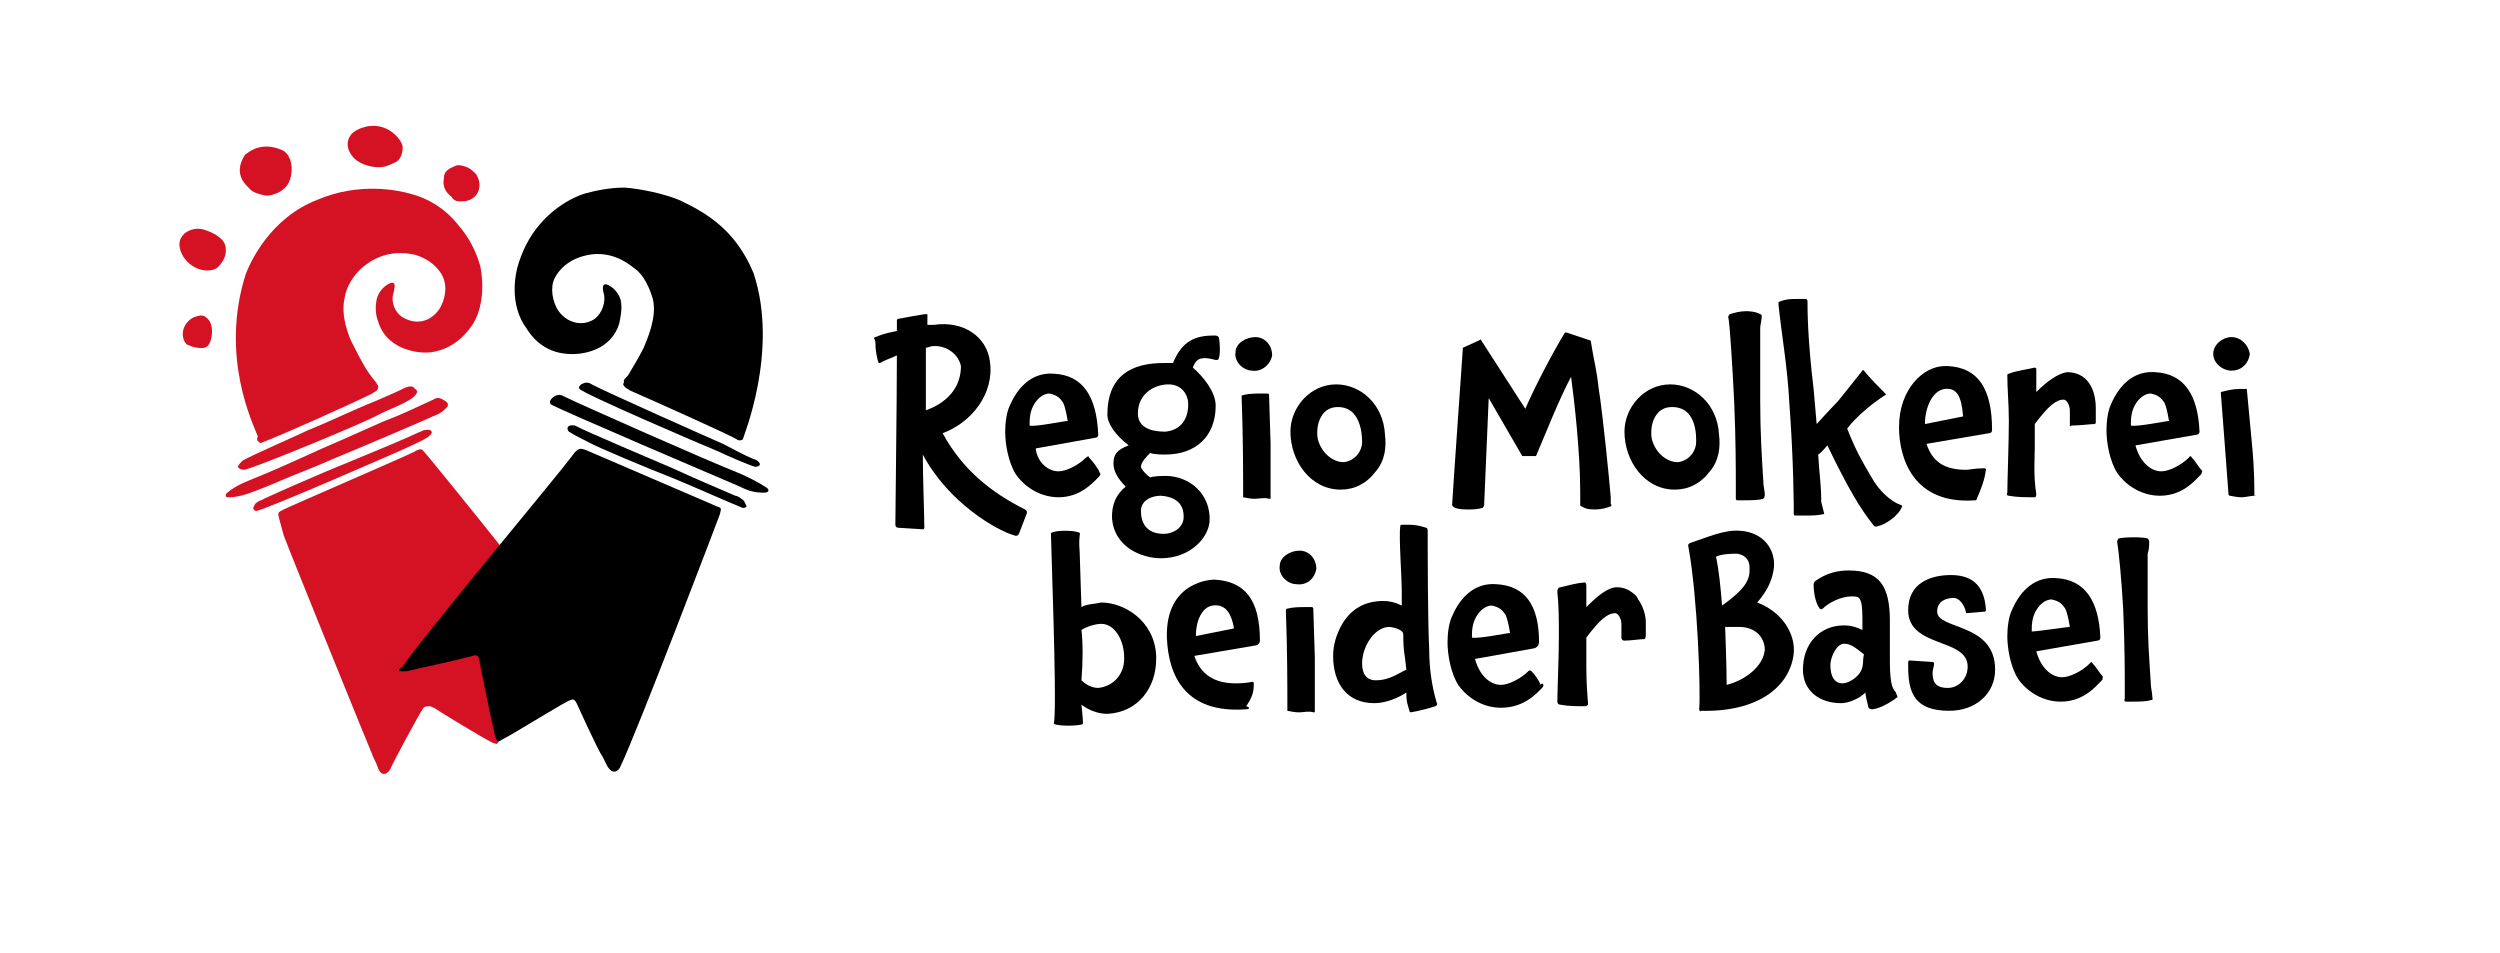
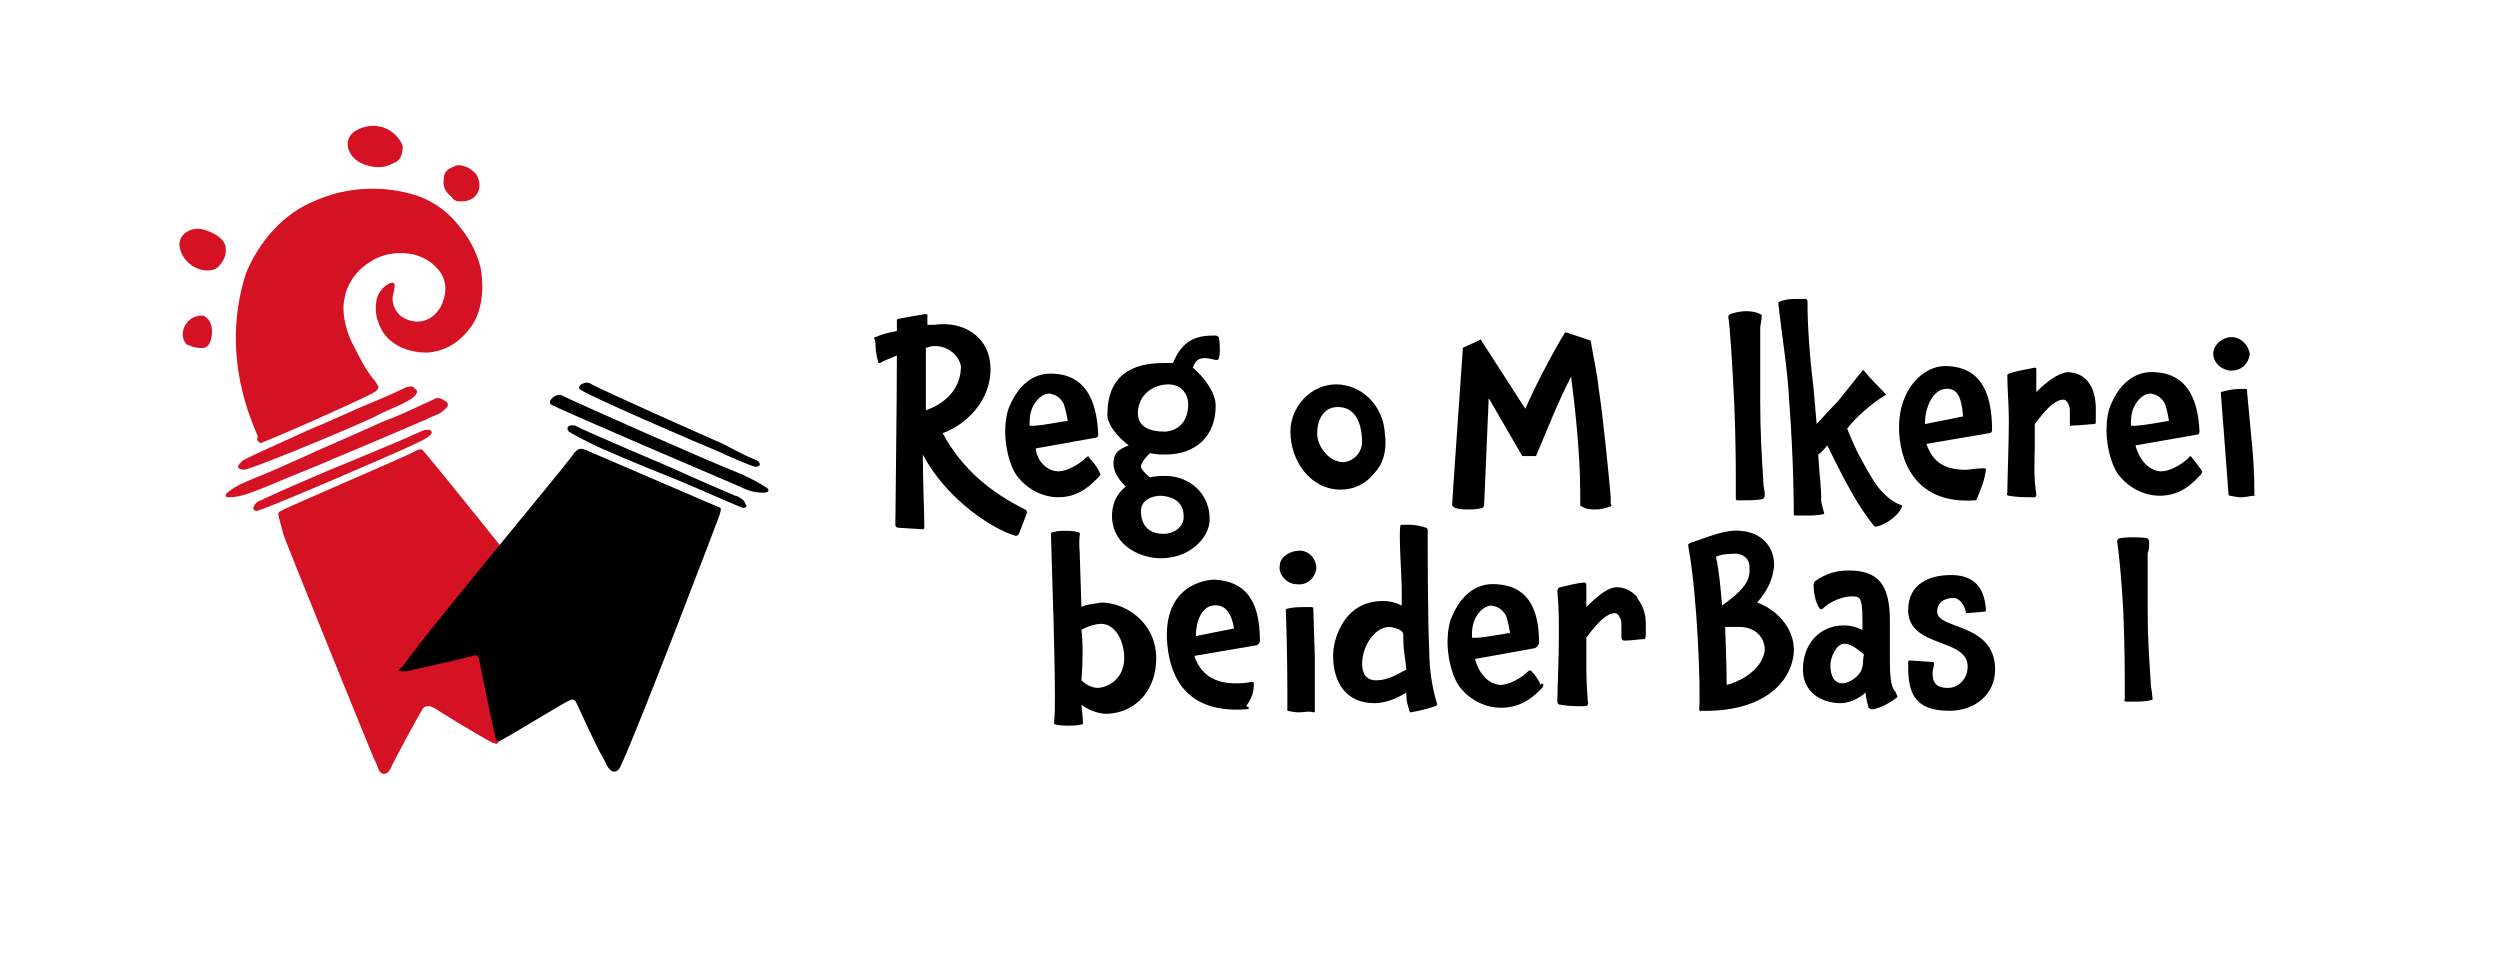
<svg xmlns="http://www.w3.org/2000/svg" version="1.1" id="Ebene_1" x="0px" y="0px" viewBox="0 0 163.9 62.5" style="enable-background:new 0 0 163.9 62.5;" xml:space="preserve">
  <style type="text/css">
	.st0{fill:#D51224;}
</style>
  <g>
    <g>
      <path class="st0" d="M17,29c0,0,0.1,0.1,0.2,0c1.1-0.4,5.8-2.5,7.2-3.2c0.1-0.1,0.2-0.1,0.3-0.2c0.1-0.1,0.1-0.2,0.1-0.3    c-0.1-0.1-0.1-0.2-0.2-0.3c-0.6-0.7-1-1.5-1.4-2.3c-0.3-0.5-0.9-2-0.6-3.2c0.1-0.7,0.6-1.5,1.2-2c0.5-0.4,1.6-1.2,3.4-0.8    c0.7,0.2,1.3,0.6,1.7,1.2c0.2,0.3,0.3,0.7,0.3,1c0,0.4-0.1,0.8-0.3,1.2c-0.5,0.9-1.5,1.3-2.5,0.7c-0.5-0.3-0.8-1-0.6-1.6    c0-0.1,0.3-0.9-0.3-0.6c-0.4,0.2-0.7,0.6-0.8,1c-0.1,0.5-0.1,1,0.1,1.5c0.5,1.7,2.4,2.1,3.4,2c1.6-0.2,2.4-1.3,2.7-1.7    c0.3-0.4,1-1.7,0.6-3.9c-0.3-1.1-0.8-2-1.5-2.8c-0.8-1-1.9-1.7-3.1-2c-0.7-0.2-3.3-0.8-6.1,0.4c-3.1,1.2-4.4,4.1-4.7,4.9    c-1.7,5.4,0.5,9.8,0.8,10.6C16.8,28.9,16.9,28.9,17,29z" />
      <path class="st0" d="M26.6,25.4c-0.6,0.3-1.3,0.6-2,0.9c-1.5,0.6-2.9,1.3-4.4,1.9c-0.6,0.3-3.6,1.6-4.3,2    c-0.1,0.1-0.3,0.3-0.3,0.4c0,0.1,0.2,0.2,0.4,0.2c0.4,0,7.7-3,8.8-3.6c0.5-0.3,2.3-0.9,2.5-1.4c0.1-0.1,0-0.3-0.1-0.3    C27.1,25.3,26.9,25.3,26.6,25.4z" />
      <path class="st0" d="M39.3,44.1C39.2,43.7,28.2,30,27.7,29.5c-0.1-0.1-0.4,0-0.5,0.1c-0.8,0.4-8,3.5-8.6,3.8    c-0.4,0.2-0.4,0.2-0.3,0.6c0.1,0.4,0.2,0.7,0.3,1.1c0.4,1.1,5.8,14.4,5.9,14.6c0.1,0.2,0.2,0.4,0.3,0.7c0.2,0.5,0.6,0.4,0.8,0    c0.1-0.3,2-3.8,2.1-3.9c0.1-0.2,0.3-0.2,0.5-0.2c0.2,0.1,0.3,0.1,0.4,0.2c0.3,0.2,2.9,1.8,3.7,2.2c0.3,0.1,0.3,0.1,0.4-0.1    c0.2-0.7,1.2-4.5,1.3-5c0.1-0.3,0.2-0.3,0.4-0.2c0.6,0.2,4.1,1.1,4.8,1.1C39.4,44.3,39.4,44.2,39.3,44.1z" />
      <path class="st0" d="M18.9,31.3c0,0,2.5-1,2.9-1.2c1-0.4,6.4-2.7,6.8-2.9c0.3-0.1,0.5-0.3,0.7-0.5c0.1-0.1,0.1-0.3-0.1-0.4    c-0.3-0.2-0.5-0.3-0.8-0.1c-1.1,0.5-2.1,1-3.2,1.4c-0.9,0.4-1.8,0.8-2.7,1.2c-1.9,0.8-3.7,1.7-5.7,2.5c-0.7,0.3-1.3,0.5-1.9,1    c-0.1,0.1-0.1,0.1-0.1,0.2c0,0.1,0.1,0.1,0.2,0.1c0.6,0,1.2-0.2,1.7-0.4C17.5,31.9,18.2,31.6,18.9,31.3z" />
      <path class="st0" d="M28.3,28.3c-0.1-0.2-0.3-0.1-0.5-0.1c-0.5,0.2-1.1,0.5-1.6,0.7c-0.9,0.4-4.1,1.7-4.8,2    c-1.4,0.6-2.8,1.2-4.1,1.8c-0.1,0.1-0.3,0.1-0.4,0.2c-0.2,0.1-0.2,0.2-0.3,0.4c0,0.1,0.1,0.2,0.2,0.2c0.4,0,9.6-4,10.2-4.3    C27.4,29,28.4,28.6,28.3,28.3z" />
    </g>
    <g>
      <path class="st0" d="M14.3,17.5c-0.1,0.1-0.3,0.2-0.4,0.2c-0.9,0.2-1.9-0.5-2.1-1.4c-0.1-0.4,0-0.7,0.3-1c0.4-0.3,0.9-0.4,1.4-0.2    c0.6,0.2,1.3,0.6,1.3,1.2C14.8,16.4,14.9,16.9,14.3,17.5z" />
    </g>
    <g>
      <path class="st0" d="M12.3,22.6c-0.1,0-0.1-0.1-0.2-0.2c-0.3-0.6,0-1.3,0.6-1.6c0.3-0.1,0.6-0.2,0.8,0c0.3,0.2,0.4,0.6,0.4,0.9    c0,0.4-0.1,1-0.5,1.1C13.4,22.8,12.9,22.9,12.3,22.6z" />
    </g>
    <g>
-       <path class="st0" d="M18.4,9.8c0.6,0.2,0.8,1,0.7,1.6c-0.1,0.6-0.3,0.9-0.8,1.2c-0.2,0.1-0.7,0.3-1,0.2c-0.4-0.1-0.8-0.2-1-0.5    c-0.2-0.2-0.4-0.4-0.5-0.7c-0.2-0.5,0-1.1,0.3-1.5C16.1,10.2,16.9,9.2,18.4,9.8z" />
-     </g>
+       </g>
    <g>
      <path class="st0" d="M26.4,9.6c0,0.4-0.1,0.8-0.4,1c-0.2,0.1-0.4,0.2-0.7,0.3c-0.7,0.2-1.9-0.1-2.3-0.8c-0.2-0.3-0.3-0.7-0.1-1.1    c0.2-0.4,0.7-0.6,1.1-0.7C25.4,8,26.3,9.1,26.4,9.6z" />
    </g>
    <g>
      <path class="st0" d="M30.7,11c0.2,0.1,0.4,0.3,0.5,0.4c0.4,0.6,0.3,1.4-0.4,1.7c-0.2,0.1-0.4,0.1-0.7,0.1c-0.2,0-0.4-0.1-0.5-0.3    c-0.4-0.3-0.6-0.7-0.5-1.2c0-0.4,0.2-0.6,0.7-0.8C30.1,10.7,30.7,11,30.7,11z" />
    </g>
    <g>
      <path d="M26.7,44c0.8-0.2,3.2-0.7,4.3-1c0.2-0.1,0.4,0,0.4,0.2c0.1,0.5,0.9,4.5,1.1,5.2c0.1,0.2,0.1,0.3,0.4,0.1    c0.8-0.4,4.3-2.6,4.5-2.6c0.2-0.1,0.3,0,0.4,0.2c0.1,0.2,1.4,3.1,1.7,3.5c0.1,0.2,0.2,0.4,0.3,0.6c0.4,0.7,0.8,0.3,0.9,0    c1.1-2.3,6.4-16.2,6.5-16.5c0.1-0.4,0.1-0.4-0.2-0.5c0,0-7.9-3.4-8.6-3.7c-0.3-0.1-0.5-0.2-0.9,0.4c-0.8,1.1-10,12.1-11.1,13.8    C25.8,44.1,26.4,44,26.7,44z" />
      <path d="M48.5,31.9c0.6,0.3,1,0.4,1.6,0.4c0.2,0,0.4-0.1,0.2-0.3c-0.6-0.4-1.2-0.7-1.9-1C46.6,30.3,38,26.5,37,26    c-0.3-0.2-0.6-0.1-0.8,0.1c-0.1,0.1-0.2,0.2-0.1,0.4C36.3,26.7,47.8,31.6,48.5,31.9z" />
      <path d="M49.5,30.6c0.1,0,0.2,0,0.3-0.1c0.1-0.2-0.3-0.4-0.4-0.4c-0.5-0.2-1.8-0.9-2-1c-0.7-0.3-7.9-3.5-8.6-3.9    c-0.3-0.2-0.5-0.1-0.7,0c-0.1,0.1-0.2,0.2-0.1,0.3c0.2,0.3,8.1,3.7,9.1,4.1C47.5,29.8,49.1,30.5,49.5,30.6z" />
      <path d="M37.3,28.3c0.3,0.2,0.9,0.5,1.3,0.7c0.5,0.3,4.1,1.8,5.4,2.3c0.3,0.1,4.4,1.9,4.7,2c0.2,0,0.3-0.1,0.2-0.2    c-0.1-0.2-0.1-0.3-0.3-0.4c-0.1-0.1-0.3-0.2-0.4-0.2c-1.4-0.6-2.8-1.2-4.1-1.8c-0.7-0.3-5.9-2.5-6.4-2.8    C37.2,27.8,37.1,28.1,37.3,28.3z" />
    </g>
-     <path d="M49.4,17.9c-1.2-2.9-3.2-4-4.9-4.8c-1.5-0.6-3.3-0.8-3.6-0.8c-0.9,0-1.9,0.2-2.6,0.4c-1.8,0.6-2.9,2-2.9,2   c-0.7,0.8-1.2,1.8-1.5,2.9c-0.5,2.2,0.3,3.5,0.6,3.9c0.3,0.5,1.1,1.6,2.7,1.7c1.1,0.1,2.9-0.3,3.4-2c0.1-0.5,0.2-1,0.1-1.5   c-0.1-0.4-0.4-0.8-0.8-1c-0.6-0.3-0.3,0.6-0.3,0.6c0.1,0.5-0.1,1.2-0.6,1.6c-0.9,0.6-2,0.2-2.5-0.7c-0.2-0.4-0.3-0.8-0.3-1.2   c0-0.4,0.1-0.7,0.3-1c0.4-0.6,1-1,1.7-1.2c1.7-0.5,2.9,0.4,3.4,0.8c0.6,0.4,1,1.3,1.2,2c0.3,1.2-0.4,2.7-0.6,3.2   c-0.3,0.6-0.6,1.1-0.9,1.6c-0.1,0.2-0.2,0.3-0.3,0.4c-0.1,0.1-0.1,0.1-0.1,0.2c0,0,0,0,0,0l0,0c0,0,0,0,0,0.1   c-0.1,0.1,0,0.2,0.1,0.3c0.1,0.1,0.2,0.1,0.3,0.2c1.6,0.7,6.3,2.8,7,3.2c0.1,0.1,0.3,0.1,0.4,0C48.7,28.7,51.1,23,49.4,17.9z" />
    <path d="M60.5,29.8c0,1.6,0.1,3.9,0.1,4.8c0,0.1-0.1,0.1-0.1,0.1l-1.6-0.1c0,0-0.2,0-0.2-0.2c0-1,0.1-7.9,0.1-11.1   c-0.4,0.2-0.8,0.3-1.1,0.5c-0.1,0-0.1,0-0.1,0c-0.1-0.3-0.2-0.8-0.2-1.1c0-0.2,0-0.4-0.1-0.5c0,0,0-0.1,0.1-0.1   c0.7-0.3,1-0.3,1.4-0.4l0-0.7c0,0,0-0.1,0.1-0.1c0.5-0.1,1.1-0.2,1.7-0.3c0.2,0,0.2,0,0.2,0c0,0.2,0,0.5,0,0.7l0.4,0   c2-0.3,3.5,0.8,3.7,2.4c0.3,2.1-1.2,4-3.1,4.7c1.3,2.4,3.2,3.9,5.4,5c0.2,0.1,0.1,0.3,0.1,0.3l-0.5,1.3c0,0-0.1,0.2-0.3,0.1   C65.4,34.8,62.2,33,60.5,29.8z M61.1,22.7c-0.1,0-0.3,0.1-0.4,0.1c0,0.5,0,3.9,0,3.9c0,0.1,0,0.1,0,0.2c1.4-0.5,2.3-1.5,2.3-2.9   C62.8,23.1,61.9,22.6,61.1,22.7z" />
    <path d="M78.2,24.1c0.7,0.6,1.5,1.6,1.5,2.5c0,2-1.3,3.2-3.3,3.2c-0.2,0-0.7,0-1-0.1c-0.2,0.2-0.6,0.6-0.6,0.9   c0,0.1,0.2,0.4,0.6,0.7c0.3-0.1,0.9-0.1,1-0.1c1.6,0,3,1.2,2.9,3c-0.1,1.1-1.3,2.4-3.2,2.4c-1.2,0-3.1-0.7-3.2-2.7   c0-0.9,0.3-1.5,0.9-2c-0.5-0.5-0.8-1-0.8-1.5c0-0.6,0.2-0.9,1-1.2c-0.8-0.6-1.4-1.4-1.4-2c0-2.6,1.6-3.4,3.7-3.4c0.2,0,0.4,0,0.6,0   c0.5-1.2,1.2-1.8,2.6-1.8h0.2c0,0,0.1,0,0.2,0.1c0.1,0.4,0.1,1.2,0,1.4c0,0.1-0.1,0.1-0.2,0.1C78.6,23.3,78.4,23.6,78.2,24.1z    M77.9,26.5c0-0.6-0.4-1.3-1.3-1.3c-0.9,0-2,0.6-2,1.9c0,0.9,0.8,1.2,1.8,1.2C77.4,28.2,77.9,27.5,77.9,26.5z M76.1,32.5   c-0.6,0-1.3,0.3-1.3,1c0,0.7,0.3,1.5,1.5,1.5c0.6,0,1.3-0.4,1.3-1.1C77.6,33.6,77.6,32.6,76.1,32.5z" />
-     <path d="M82.1,24.3c-0.6,0-1.2-0.6-1.1-1.2c0-0.6,0.7-1,1.3-1c0.6,0,1.1,0.5,1.1,1.2C83.3,23.9,82.7,24.4,82.1,24.3z M82.3,32.7   c-0.2,0-0.3,0-0.8-0.1c0,0,0-0.1,0-0.1c0-1.5,0-3.9-0.1-6.5c0,0,0-0.1,0.1-0.1c0.4-0.1,0.8-0.1,1.2-0.1c0.1,0,0.3,0,0.4,0   c0.1,0,0.1,0.1,0.1,0.1l0.1,3.2c0,0.8,0,1.9,0,3.5c0,0.1,0,0.1-0.1,0.1C82.9,32.6,82.5,32.7,82.3,32.7z" />
    <path d="M90.2,30.9c-0.6,0.8-1.4,1.2-2.3,1.2c-2,0-3.3-1.9-3.3-3.8c0-1.6,1.3-3.1,3-3.1c1.6,0,3.1,1.3,3.2,3.3   C90.9,29.3,90.8,30.2,90.2,30.9z M87.5,26.7c-0.7,0.1-1,0.7-1.1,1.2c0,0-0.1,0.5,0,0.9c0.2,0.8,0.9,1.5,1.7,1.5   c0.8-0.1,1.2-0.8,1.2-1.3C89.3,28.7,89.3,26.5,87.5,26.7z" />
    <path d="M105.6,33.2c-0.3,0.1-0.6,0.2-1,0.2c-0.3,0-0.6,0-0.9-0.2c-0.1,0-0.1-0.1-0.1-0.1c0-0.2,0-0.7,0-0.8c0-2.7-0.4-6.1-0.6-7.6   c-0.8,1.5-1.7,3.8-2.3,5.2l-0.9,0l-2.2-3.8c-0.1,2.1-0.2,4.9-0.3,7c0,0,0,0.1-0.1,0.2c-0.4,0.1-0.7,0.1-0.9,0.1   c-0.3,0-0.6,0-0.9-0.1c-0.2-0.1-0.2-0.2-0.2-0.2c0-0.2,0.7-10.2,0.7-10.2c0-0.1,0-0.1,0-0.1l1.1-0.5c0,0,0.1-0.1,0.1,0l2.9,4.5   c0.6-1.4,1.8-3.7,2.6-5c0,0,0,0,0.1,0l1.5,0.5c0,0,0.1,0,0.1,0.1l0.1,0.6c0.1,0.6,0.3,1.4,0.4,2.4c0.3,1.9,0.7,6,0.8,7.2l0,0.5   C105.6,33,105.7,33.1,105.6,33.2z" />
    <path d="M115.6,32.7c-0.3,0.1-0.9,0.1-1.3,0.1c-0.1,0-0.3,0-0.4,0c-0.1,0-0.1-0.1-0.1-0.1c0-0.2,0-0.6,0-1.1c0-0.7,0-2.7-0.1-5.1   c-0.1-2.1-0.3-5.5-0.4-5.7c0-0.1,0.1-0.2,0.1-0.2c0.3-0.1,0.7-0.2,1.1-0.2c0,0,0.6,0,0.9,0.2c0,0,0.1,0,0.1,0.1   c0,0.3-0.1,0.6-0.1,0.8c0,0.9,0,2.5,0,4.8c0,2,0.1,3.6,0.2,5.2c0,0.4,0.1,0.7,0.1,0.9C115.7,32.5,115.7,32.6,115.6,32.7z" />
    <path d="M119.6,33.7c-0.5,0.1-0.8,0.1-1.2,0.1c-0.2,0-0.5,0-0.7,0c-0.1,0-0.1-0.1-0.1-0.1c0-0.4,0-3.4-0.3-7.4   c-0.1-2.1-0.5-4.4-0.7-6.3c0-0.2,0-0.2,0-0.2c0.5-0.2,0.8-0.2,1.2-0.2c0.1,0,0.3,0,0.6,0c0,0,0.1,0,0.1,0.2c0,0.5,0,2.4,0.4,5.7   l0.2,2.3c0,0,1-1.1,1.4-1.5l1.6-2c0,0,0-0.1,0.1,0c0.4,0.5,1,1.1,1.4,1.5c0,0,0.1,0.1,0,0.1c-0.8,0.5-1.9,1.4-2.5,2.2   c0.6,1.5,0.9,2,1.6,3.2c0.5,0.9,1.3,1.6,1.9,1.8c0,0,0.1,0,0.1,0.1c-0.2,0.6-1.1,1.2-1.6,1.3c-0.2,0.1-0.3-0.1-0.3-0.1   c-0.8-1-1.6-2.3-3-5.2c-0.1,0.1-0.3,0.4-0.6,0.6c0.1,1.6,0.2,2,0.2,3.1L119.6,33.7C119.6,33.6,119.6,33.7,119.6,33.7z" />
    <path d="M135.7,27.9c0-0.3,0-0.7,0-1c0-0.3-0.2-0.7-0.4-0.7c-0.5,0-1,0.4-1.9,1.6c0,0.4,0,0.9,0,1.4c0,1-0.1,1.9,0.1,3.2   c0,0,0,0.2-0.1,0.2c-0.6,0-1.2,0-1.7-0.1c-0.2,0-0.1-0.2-0.1-0.2c0-0.7,0.1-3.3,0.1-4.7c0-1.1-0.1-2.1-0.1-3c0-0.1,0.1-0.1,0.1-0.1   c0.5-0.2,1.3-0.3,1.7-0.4c0,0,0.1,0,0.1,0.1c0,0.5,0,1,0,1.5c0.7-0.7,1.4-1.2,2-1.3c1.7,0,1.9,1.7,1.9,2.3c0,0.2,0,0.6,0,1   c0,0,0,0.1-0.1,0.1c-0.2,0-1,0.1-1.5,0.1C135.7,28,135.7,27.9,135.7,27.9z" />
    <path d="M144.3,31.1c-0.4,0.4-1.2,1.4-2.7,1.4c-1.4,0-2.4-0.9-2.8-1.5c-0.5-0.8-0.7-2-0.7-2.8c0-0.6,0.1-1.3,0.3-1.7   c0.6-1.4,1.6-2.2,2.9-2.1c1.9,0.1,2.8,1.5,2.9,3.9c0,0,0,0.2-0.2,0.2l-4,0.7c0.3,1.1,1,1.7,1.7,1.7c0.5,0,1.3-0.4,1.8-0.9   c0,0,0.1-0.2,0.2,0c0.2,0.2,0.5,0.7,0.7,0.9C144.3,30.9,144.4,31,144.3,31.1z M142.2,27.6c-0.1-0.6-0.2-1-0.3-1.2   c-0.2-0.3-0.4-0.5-0.9-0.6c-0.3,0-0.7,0.2-1,0.7c-0.3,0.5-0.3,1-0.3,1.4C140.1,28,142,27.6,142.2,27.6z" />
    <path d="M146.3,24.3c-0.6,0-1.2-0.5-1.2-1.1c0-0.6,0.6-1.1,1.2-1.1c0.6,0,1.1,0.5,1.2,1.1C147.4,23.9,146.9,24.3,146.3,24.3z    M147.8,32.5c-0.2,0-0.6,0.1-0.8,0.1c-0.2,0-0.3,0-0.8-0.1c-0.1,0-0.1-0.1-0.1-0.1c-0.1-1.5-0.3-3.9-0.5-6.6c0,0,0,0,0-0.1   c0.4-0.1,0.8-0.2,1.2-0.2c0.1,0,0.3,0,0.4,0c0,0,0.1,0,0.1,0l0.3,3.2C147.7,29.7,147.8,30.8,147.8,32.5   C147.9,32.4,147.9,32.5,147.8,32.5z" />
    <path d="M69.1,47.4c0.1-0.7,0.1-3.1-0.2-12.4c0-0.1,0.1-0.1,0.1-0.1c0.3-0.1,0.6-0.1,0.8-0.1c0.3,0,0.6,0,0.9,0.1   c0,0,0.1,0,0.1,0.1c-0.1,0.7,0,1,0,1.7l0.1,3.1c0.3-0.2,0.9-0.2,1.3-0.3c1.5,0,3.5,1.2,3.6,3.5l0,0.2c0,1.9-1.2,3.5-3.2,3.6   c-0.7,0-1.3-0.3-1.7-0.6c0,0,0.1,0.9,0.1,1.2c0,0,0,0.1-0.1,0.1c-0.4,0.1-1.3,0.1-1.7,0C69,47.4,69.1,47.4,69.1,47.4z M72.2,40.9   c-0.4,0-1,0.2-1.3,0.4c0.1,0.8,0.1,2.1,0,3.3c0.2,0.2,0.6,0.5,1.1,0.5c1-0.1,1.7-0.9,1.7-1.9l0-0.1C73.7,42,73.1,40.9,72.2,40.9z" />
    <path d="M81.7,46.5c-4,0.3-5.1-2.2-5.2-4.7c-0.1-3.8,3.1-3.8,3.1-3.8c2,0.1,3,1.3,3,4c0,0,0,0.2-0.2,0.3l-4.1,0.7   c0.4,1.2,1.3,1.8,2.7,1.8c0.2,0,0.6,0,1.1-0.1c0,0,0.1,0,0.1,0.1c0,0.6-0.1,0.9-0.5,1.5C82,46.4,81.9,46.5,81.7,46.5z M79.5,39.7   c-0.7,0.1-1.1,1-1.1,2l2.5-0.5C80.7,40,80.2,39.6,79.5,39.7z" />
    <path d="M92.4,46.6c-0.1-0.4-0.2-0.5-0.2-1.2c-0.6,0.4-1.4,0.7-2.1,0.7c-1.8,0-2.7-1.3-2.7-3.1c0-0.7,0.2-1.4,0.6-2.1   c0.6-1,1.5-1.5,2.7-1.5c0.4,0,0.8,0.1,1.2,0.3c0-0.5,0-0.8,0-0.9c0-1-0.2-3.6-0.1-4.3c0-0.1,0.1-0.1,0.1-0.1c0.2,0,0.3,0,0.5,0   c0.4,0,0.8,0.1,1.1,0.2c0,0,0.1,0,0.1,0.2c0,1,0,5.9,0.1,7.8c0,1.3,0.2,2.5,0.5,3.5c0,0,0.1,0.1-0.1,0.2c-0.3,0.1-1,0.3-1.6,0.4   C92.4,46.7,92.4,46.6,92.4,46.6z M92,41.6c0-0.4-0.9-0.5-0.9-0.5c-1,0-1.8,1.3-1.8,2.4c0,0.7,0.3,1.1,0.9,1.1   c0.6,0,1.1-0.2,1.8-0.6l0.2-0.1C92.1,42.8,92,42.8,92,41.6z" />
    <path d="M102.3,38.5c0.4-0.1,1.2-0.3,1.5-0.3c0,0,0.2-0.1,0.2,0.2c0,0.4,0,0.9,0,1.4c0.7-0.7,1.4-1.3,2-1.3c0.5,0,0.9,0.2,1.3,0.6   l0.1,0.2c0.3,0.4,0.5,1,0.5,1.5c0,0.2,0,0.5,0,0.8c0,0,0,0.3-0.1,0.3c-0.3,0-0.9,0.1-1.3,0.1c-0.2,0-0.2-0.2-0.2-0.2   c0-0.3,0-0.6,0-0.9c0-0.3-0.2-0.7-0.4-0.7c-0.5,0-1,0.4-1.9,1.6c0,0.4,0,0.9,0,1.4c0,1,0,1.5,0.1,2.8c0,0,0.1,0.3-0.2,0.3   c-0.5,0-1.1,0-1.6-0.1c-0.2,0-0.2-0.2-0.2-0.2c0-0.7,0.1-2.9,0.1-4.3c0-1,0-2-0.1-2.9C102.1,38.5,102.3,38.5,102.3,38.5z" />
    <path d="M111.4,46.5c0.1-1.2-0.1-7.3-0.7-10.6c0-0.1-0.1-0.2,0.1-0.3c1.2-0.4,2.3-0.9,3.3-0.8c1.5,0.1,2.3,1.2,2.2,2.4   c-0.1,0.8-0.4,1.5-1.1,2.3c1.6,0.6,2.5,2,2.4,3.3c-0.2,2.1-2.2,3.9-6.1,3.8C111.5,46.7,111.4,46.6,111.4,46.5z M113.9,36.3   c-0.3,0-1,0-1.4,0.2c0.2,0.9,0.3,2,0.4,3.2c1.4-1,1.8-1.6,1.8-2.3l0-0.2C114.7,36.8,114.5,36.4,113.9,36.3z M114,41.1   c-0.2,0-0.7,0-0.9,0c0,0.1,0.1,2.5,0.1,3.8c1.2-0.3,2.4-1.2,2.5-2.3C115.7,41.9,115.2,41.1,114,41.1z" />
    <path d="M124.4,45.7c-0.1,0.1-1.1,0.8-1.7,0.8c-0.1,0-0.2-0.1-0.2-0.1c-0.1-0.4-0.2-0.8-0.2-1c-0.4,0.4-1.1,0.7-1.6,0.7   c-1.4,0-2.5-0.8-2.5-2.2c0-1.7,1.1-2.9,2.7-2.9c0.4,0,0.8,0.1,1.2,0.3v-0.7c0-1.5-0.2-1.5-0.7-1.5c-0.7,0-1.5,0.4-1.9,0.8   c-0.1,0.1-0.2,0-0.2,0c-0.3-0.4-0.4-1.1-0.4-1.6c0-0.1,0.1-0.2,0.1-0.2c0.7-0.5,1.4-0.7,2.2-0.7c2,0,2.7,1,2.7,3.3   c0,0.6,0,2.1,0,2.5c0,1.4,0.1,1.9,0.4,2.2C124.3,45.5,124.4,45.6,124.4,45.7z M120.9,42.2c-0.5,0-0.9,0.9-0.9,1.4   c0,0.8,0.3,1.2,0.8,1.2c0.4,0,1-0.4,1.2-0.8c0.2-0.4,0.1-0.7,0.2-1.1C121.8,42.6,121.4,42.2,120.9,42.2z" />
    <path d="M128.9,40.2c-0.1-0.6-0.5-1-0.8-1c-0.5,0-1.1,0.2-1.1,0.9c0,1.2,3.8,0.7,3.8,3.8c0,1.6-1.3,2.7-3,2.7   c-2.3,0-2.7-1.2-2.7-2.9c0-0.1,0-0.2,0-0.3c0,0,0-0.1,0.1-0.1l1.5,0.1c0,0,0.1,0,0.1,0.1c0,0.2-0.1,0.4-0.1,0.6c0,0.5,0.1,1,1,1   c0.7,0,1.3-0.6,1.3-1.4c0-1.9-3.9-1.2-3.9-3.7c0-1.8,1.5-2.3,2.8-2.3c1.2,0,2.2,0.5,2.3,2.3c0,0,0,0.1-0.1,0.1l-1.2,0.1   C128.9,40.3,128.9,40.2,128.9,40.2z" />
    <path d="M141,45.9c-0.3,0.1-0.8,0.1-1.3,0.1c-0.1,0-0.2,0-0.3,0c-0.2,0-0.1-0.2-0.1-0.2c0-0.2,0-0.6,0-1c0-0.7,0-2.3-0.1-4.8   c-0.1-1.9-0.3-3.9-0.4-4.5c0-0.1,0.1-0.2,0.1-0.2c0.4-0.1,1.6-0.1,1.9,0c0,0,0.1,0.1,0.1,0.2c0,0.3,0,0.5-0.1,0.8   c0,0.9,0,1.4,0,3.6c0,2,0.1,3.2,0.2,4.8c0,0.4,0.1,0.7,0.1,0.9C141.1,45.8,141.2,45.9,141,45.9z" />
    <path d="M69.4,30.9c0.5,0,1.3-0.4,1.8-0.9c0.1-0.1,0.2-0.1,0.2,0c0.2,0.2,0.6,0.7,0.7,1c0.1,0.1,0,0.2-0.1,0.3   c-0.4,0.4-1.2,1.3-2.6,1.3c-1.4,0-2.4-0.9-2.8-1.5c-0.5-0.8-0.7-2-0.7-2.8c0-0.6,0.1-1.3,0.3-1.7c0.6-1.4,1.6-2.2,2.9-2.1   c1.9,0.1,2.8,1.5,2.9,4c0,0.2-0.2,0.2-0.2,0.2l-3.9,0.7C68,30.3,68.7,30.9,69.4,30.9z M70,27.6c-0.1-0.6-0.2-1-0.3-1.2   c-0.2-0.3-0.4-0.5-0.9-0.6c-0.3,0-0.7,0.2-1,0.7c-0.3,0.5-0.3,1-0.3,1.4C67.9,28,69.7,27.6,70,27.6z" />
    <path d="M130.4,28.4l-4.1,0.7c0.4,1.2,1.2,1.7,2.6,1.7c0.2,0,0.6-0.1,1.2-0.1c0,0,0.1,0,0.1,0.1c-0.1,0.7-0.3,1.2-0.6,1.9   c0,0,0,0.1-0.1,0.1c-4.1,0.3-5-2.8-5-4.8c0-2.5,1.6-4,3-4h0.2c2,0.1,2.9,1.5,2.9,4.2C130.6,28.2,130.6,28.4,130.4,28.4z    M127.5,25.5c-0.8,0.1-1.3,1.2-1.3,2.3l2.5-0.5C128.6,26,128.3,25.4,127.5,25.5z" />
    <path d="M101.1,45.1c-0.4,0.4-1.2,1.3-2.7,1.3c-1.4,0-2.4-0.9-2.8-1.5c-0.5-0.8-0.7-2-0.7-2.8c0-0.6,0.1-1.3,0.3-1.7   c0.6-1.4,1.6-2.2,2.9-2.1c1.9,0.1,2.8,1.4,2.8,3.8c0,0,0,0.3-0.3,0.4l-3.9,0.7c0.3,1.1,1,1.7,1.7,1.7c0.5,0,1.3-0.4,1.8-0.9   c0,0,0.1-0.1,0.2,0c0.2,0.2,0.5,0.6,0.6,0.9C101.1,44.7,101.3,44.9,101.1,45.1z M99,41.5c-0.1-0.6-0.2-1-0.3-1.2   c-0.2-0.3-0.4-0.5-0.9-0.6c-0.3,0-0.7,0.2-1,0.7c-0.3,0.5-0.3,1-0.3,1.4C96.9,41.9,98.8,41.5,99,41.5z" />
-     <path d="M137.8,44.6c-0.4,0.4-1.2,1.4-2.7,1.4c-1.4,0-2.4-0.9-2.8-1.5c-0.5-0.8-0.7-2-0.7-2.8c0-0.6,0.1-1.3,0.3-1.7   c0.6-1.4,1.6-2.2,2.9-2.1c1.9,0.1,2.8,1.5,2.9,3.9c0,0,0,0.2-0.2,0.2l-4,0.7c0.3,1.1,1,1.7,1.7,1.7c0.5,0,1.3-0.4,1.8-0.9   c0,0,0.1-0.2,0.2,0c0.2,0.2,0.5,0.7,0.7,0.9C137.8,44.3,137.9,44.5,137.8,44.6z M135.7,41.1c-0.1-0.6-0.2-1-0.3-1.2   c-0.2-0.3-0.4-0.5-0.9-0.6c-0.3,0-0.7,0.2-1,0.7c-0.3,0.5-0.3,1-0.3,1.4C133.6,41.4,135.5,41.1,135.7,41.1z" />
-     <path d="M112.1,30.9c-0.6,0.8-1.4,1.2-2.3,1.2c-2,0-3.3-1.9-3.3-3.8c0-1.6,1.3-3.1,3-3.1c1.6,0,3.1,1.3,3.2,3.3   C112.8,29.3,112.7,30.2,112.1,30.9z M109.4,26.7c-0.7,0.1-1,0.7-1.1,1.2c0,0-0.1,0.5,0,0.9c0.2,0.8,0.9,1.5,1.7,1.5   c0.8-0.1,1.2-0.8,1.2-1.3C111.2,28.7,111.3,26.5,109.4,26.7z" />
    <path d="M85,38.3c-0.6,0-1.2-0.6-1.1-1.2c0-0.6,0.7-1,1.3-1c0.6,0,1.1,0.5,1.1,1.2C86.2,37.9,85.7,38.4,85,38.3z M85.2,46.7   c-0.2,0-0.3,0-0.8-0.1c0,0,0-0.1,0-0.1c0-1.5,0-3.9-0.1-6.5c0,0,0-0.1,0.1-0.1c0.4-0.1,0.8-0.1,1.2-0.1c0.1,0,0.3,0,0.4,0   c0.1,0,0.1,0.1,0.1,0.1l0.1,3.2c0,0.8,0,1.9,0,3.5c0,0.1,0,0.1-0.1,0.1C85.8,46.6,85.5,46.7,85.2,46.7z" />
  </g>
</svg>